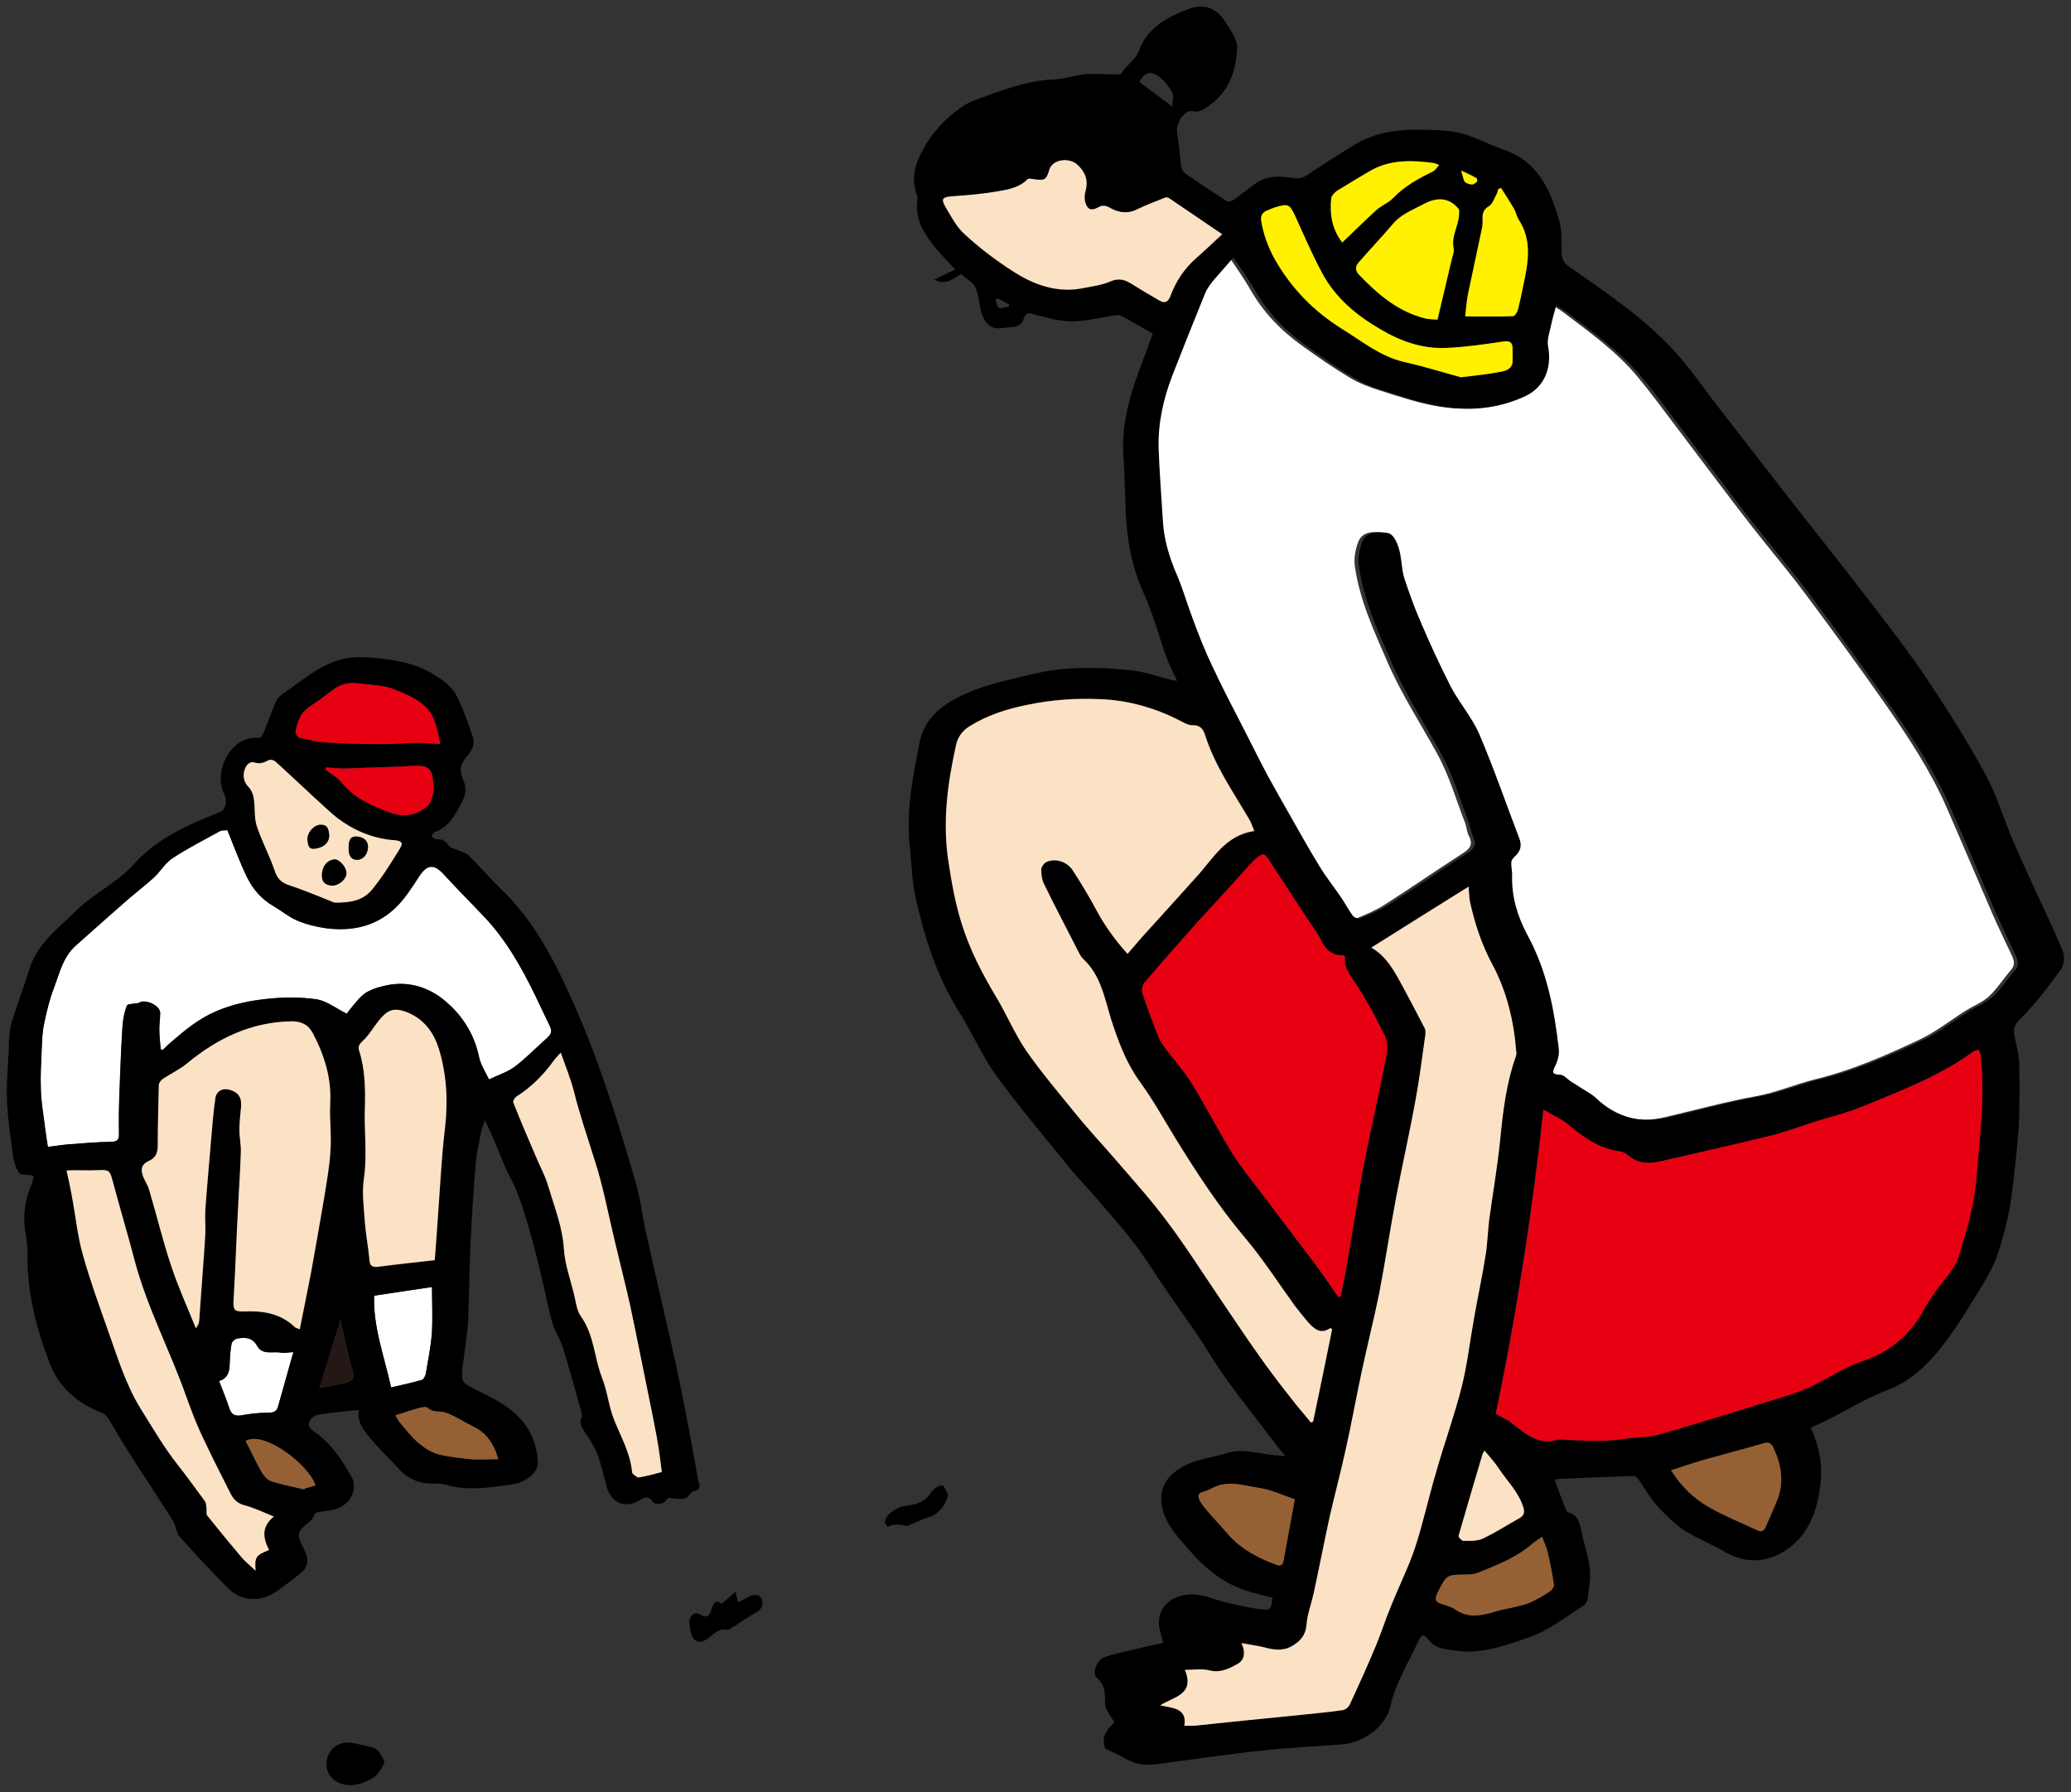
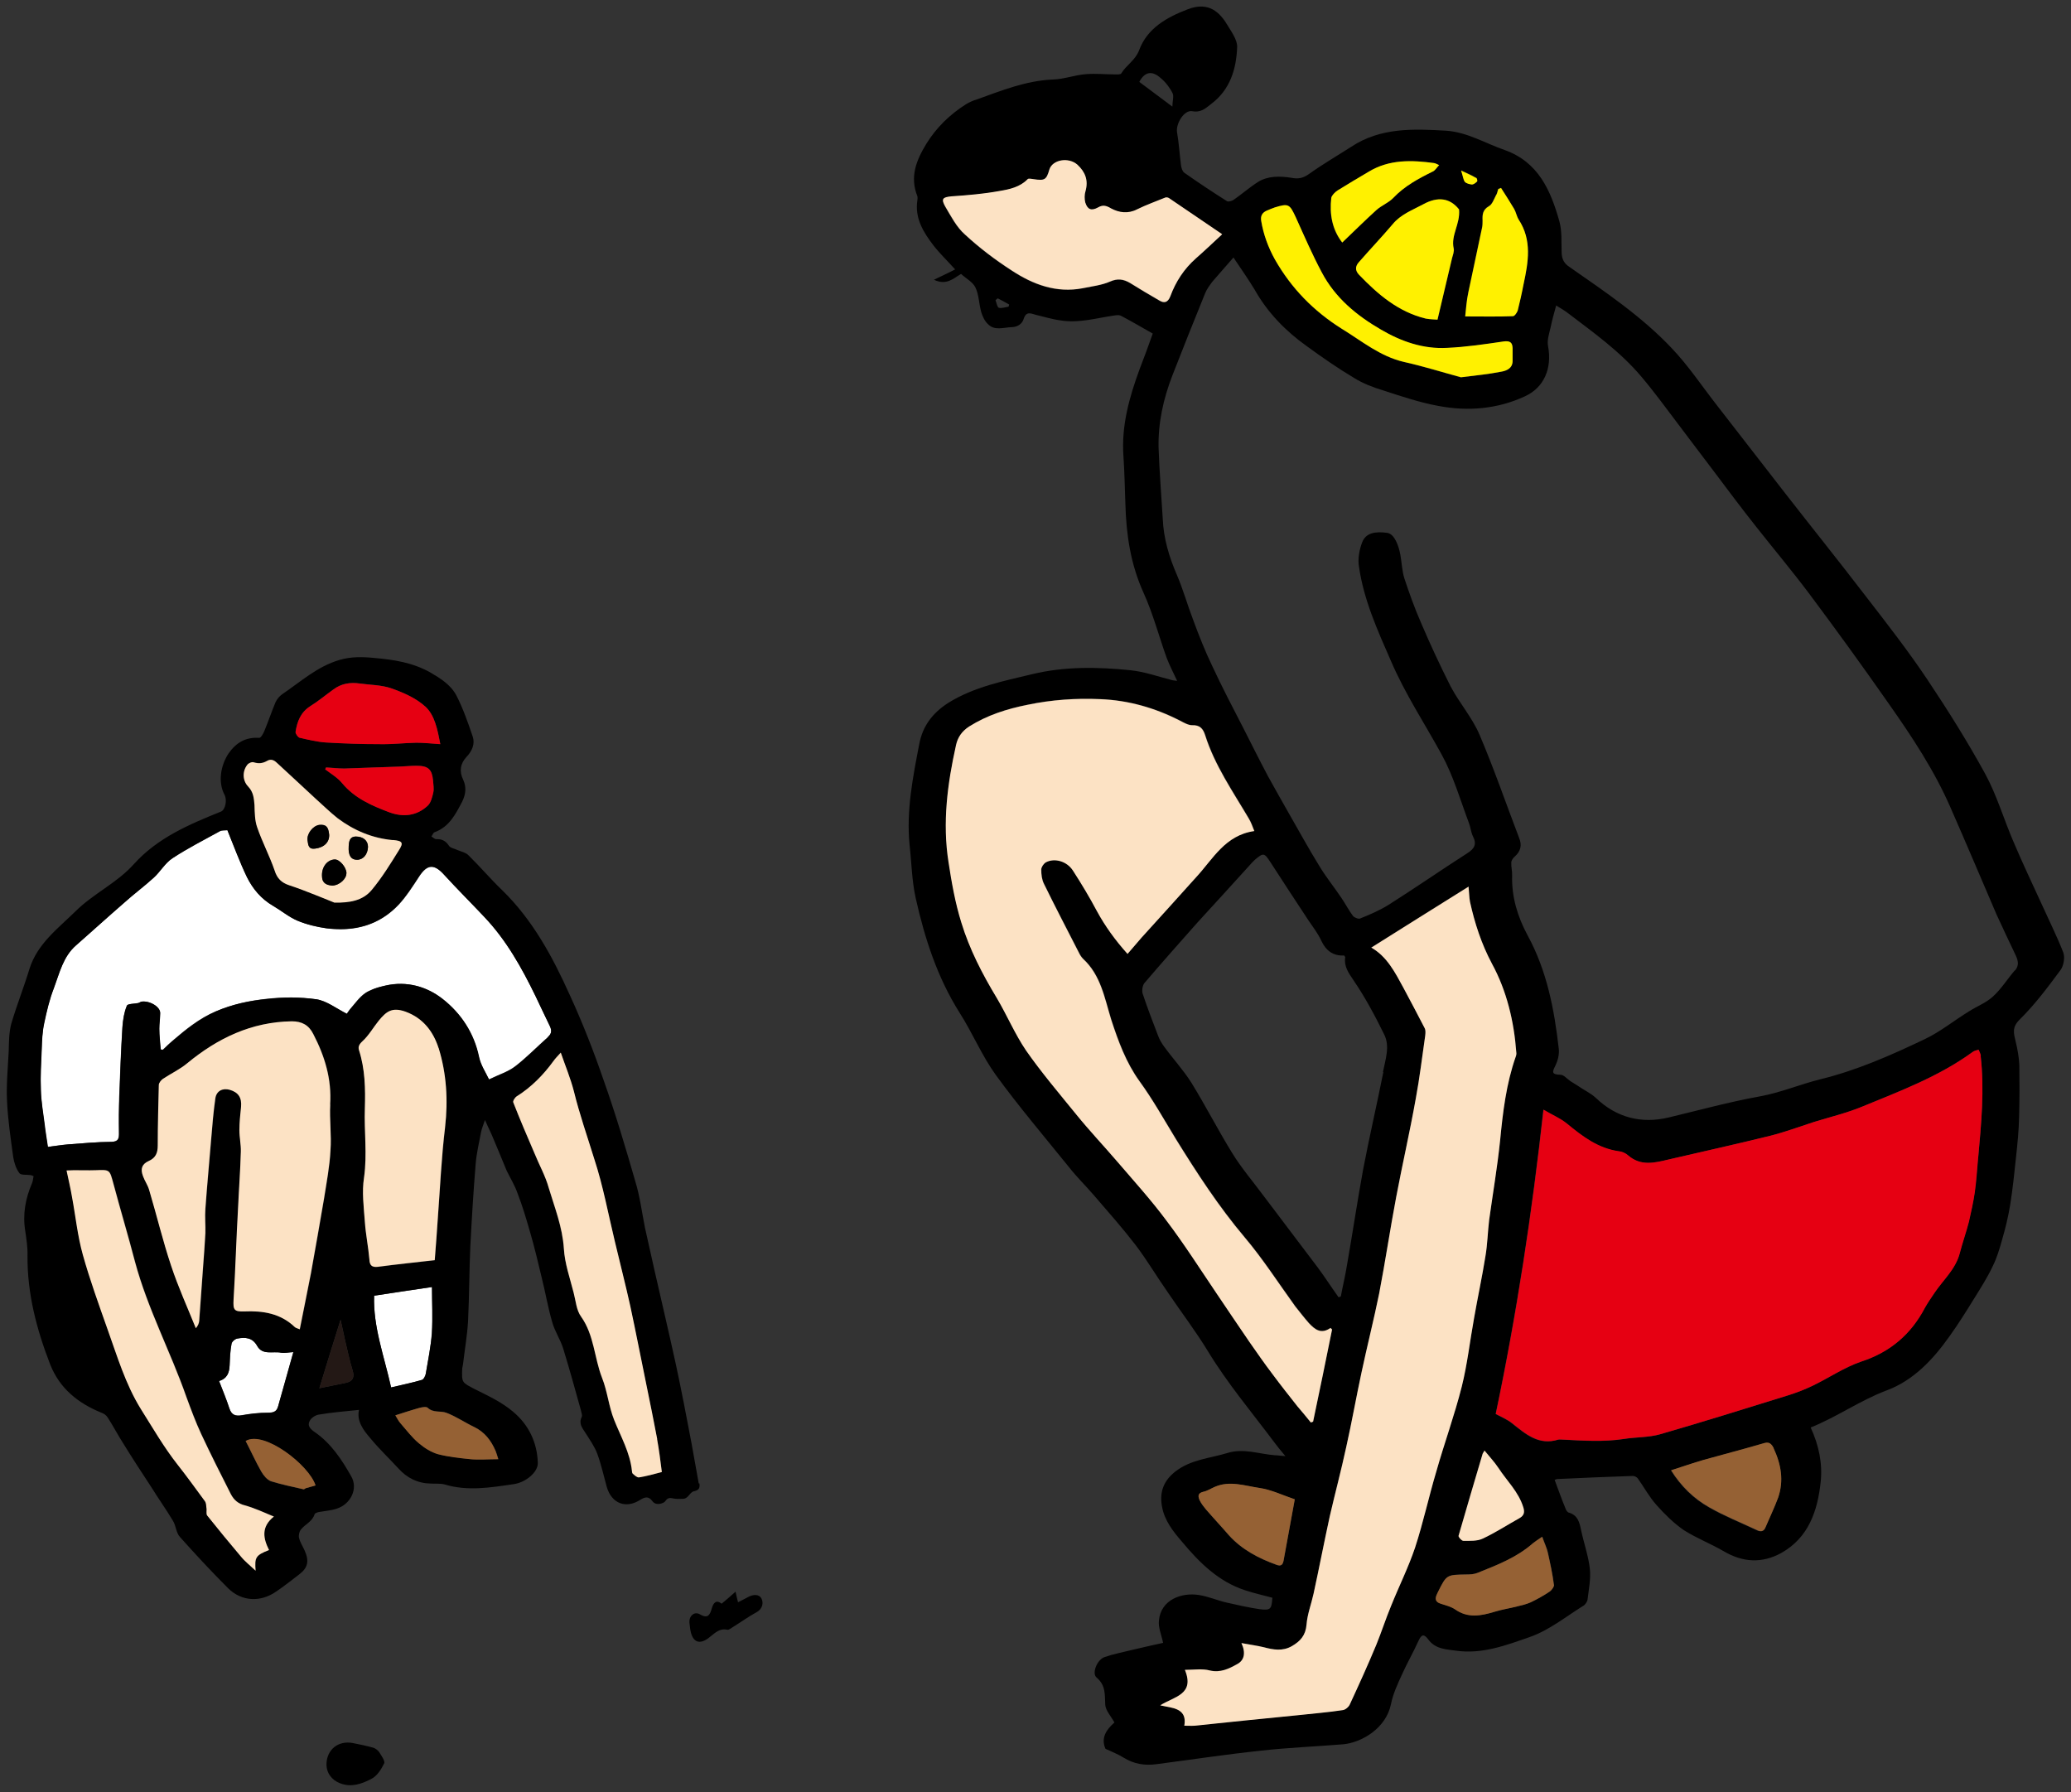
<svg xmlns="http://www.w3.org/2000/svg" id="_レイヤー_2" data-name="レイヤー 2" viewBox="0 0 173.98 150.55">
  <rect x="0" y="0" width="173.98" height="150.55" fill="#333333" stroke="none" />
  <defs>
    <style>
      .cls-1 {
        fill: #956134;
      }

      .cls-2 {
        fill: #231815;
      }

      .cls-3 {
        fill: #fff;
      }

      .cls-4 {
        fill: #fce2c4;
      }

      .cls-5 {
        fill: #fff100;
      }

      .cls-6 {
        fill: #e60012;
      }
    </style>
  </defs>
  <g id="illust">
    <g>
-       <path class="cls-3" d="M103.3,21.64c-.64.73-1.24,1.38-1.8,2.05-.24.3-.47.63-.61.99-.93,2.29-1.84,4.59-2.74,6.89-.76,1.95-1.2,3.97-1.15,6.06.05,1.99.24,3.97.34,5.95.08,1.67.56,3.22,1.21,4.74.51,1.21.87,2.49,1.34,3.72.5,1.32,1.01,2.64,1.61,3.92.82,1.76,1.73,3.47,2.61,5.2.68,1.35,1.37,2.69,2.08,4.03.58,1.08,1.19,2.15,1.8,3.22.82,1.44,1.62,2.89,2.49,4.29.58.94,1.26,1.81,1.88,2.72.33.49.6,1.03.96,1.51.11.15.46.28.62.22.82-.34,1.65-.68,2.39-1.16,2.22-1.42,4.39-2.92,6.61-4.35.6-.38.8-.76.46-1.42-.18-.34-.19-.76-.33-1.12-.75-1.93-1.33-3.96-2.32-5.76-1.43-2.61-3.07-5.1-4.25-7.86-1.11-2.56-2.28-5.1-2.68-7.89-.1-.67.04-1.43.28-2.06.3-.79,1.07-.94,2.11-.78.6.09.96,1.07,1.1,1.83.12.65.13,1.34.34,1.96.41,1.27.86,2.53,1.39,3.76.78,1.8,1.59,3.6,2.5,5.34.73,1.39,1.81,2.62,2.42,4.05,1.22,2.85,2.22,5.79,3.33,8.68.24.64.1,1.12-.4,1.56-.14.12-.27.33-.28.51-.01.36.1.73.09,1.09-.06,1.8.45,3.48,1.29,5.01,1.64,2.99,2.23,6.23,2.61,9.55.05.44-.05.97-.26,1.36-.28.55-.39.8.4.81.29,0,.57.35.86.54.2.13.4.25.59.38.51.34,1.09.61,1.53,1.03,1.75,1.66,3.85,2.17,6.11,1.64,2.57-.6,5.1-1.3,7.7-1.77,1.71-.31,3.35-1.03,5.04-1.44,3.06-.75,5.93-2.01,8.76-3.35,1.34-.64,2.52-1.59,3.78-2.38.65-.41,1.41-.7,1.97-1.21.7-.65,1.21-1.48,1.85-2.21.37-.42.28-.82.07-1.25-.54-1.15-1.1-2.29-1.61-3.46-1.3-2.99-2.56-5.99-3.87-8.98-1.37-3.12-3.25-5.95-5.19-8.73-2.18-3.12-4.43-6.19-6.71-9.24-1.41-1.89-2.94-3.68-4.39-5.54-1.28-1.63-2.52-3.29-3.78-4.95-.94-1.23-1.86-2.48-2.8-3.71-1.03-1.36-2.04-2.74-3.13-4.04-1.78-2.12-4.03-3.72-6.22-5.38-.28-.21-.59-.38-.93-.6-.18.69-.35,1.27-.47,1.86-.11.53-.3,1.09-.21,1.59.34,1.87-.35,3.46-1.91,4.19-2.34,1.09-4.8,1.29-7.28.83-1.56-.29-3.09-.81-4.61-1.29-.86-.27-1.72-.6-2.49-1.06-1.37-.82-2.69-1.74-3.99-2.67-1.78-1.28-3.28-2.81-4.37-4.74-.52-.91-1.14-1.76-1.76-2.71Z" />
      <path class="cls-3" d="M13.49,88.15c.06,0,.13.02.19.02.27-.25.53-.51.8-.74,1.12-.96,2.24-1.88,3.65-2.48,1.38-.59,2.8-.89,4.25-1.05,1.38-.15,2.82-.17,4.18.04.87.13,1.66.77,2.56,1.22.03-.04.14-.22.27-.37.41-.47.78-1.02,1.28-1.36.49-.33,1.12-.51,1.72-.65,1.76-.4,3.45.09,4.77,1.12,1.54,1.21,2.64,2.86,3.06,4.88.14.68.57,1.3.85,1.89.83-.41,1.6-.64,2.2-1.1.98-.75,1.83-1.64,2.76-2.46.32-.28.33-.56.16-.91-.41-.84-.79-1.68-1.2-2.52-1.16-2.4-2.46-4.71-4.31-6.66-1.11-1.18-2.27-2.32-3.35-3.52-.85-.94-1.43-.91-2.12.14-.53.81-1.05,1.64-1.7,2.34-1.65,1.75-3.75,2.31-6.09,2-.82-.11-1.65-.32-2.41-.64-.73-.31-1.36-.85-2.06-1.25-1-.57-1.71-1.42-2.19-2.41-.61-1.27-1.1-2.6-1.65-3.95-.21.03-.45,0-.62.09-1.34.73-2.71,1.43-3.99,2.27-.62.4-1.02,1.12-1.58,1.63-.8.73-1.66,1.38-2.48,2.09-1.36,1.19-2.69,2.41-4.05,3.59-1.09.95-1.39,2.32-1.87,3.57-.36.96-.61,1.96-.82,2.97-.15.71-.17,1.45-.21,2.18-.05,1.15-.11,2.31-.07,3.46.03.94.19,1.87.3,2.81.08.65.19,1.3.28,1.95.62-.08,1.15-.17,1.68-.21,1.22-.09,2.44-.2,3.67-.22.62-.01.64-.31.63-.77-.02-1,0-1.99.03-2.99.07-1.96.15-3.91.27-5.87.04-.61.14-1.24.37-1.8.07-.18.63-.16.96-.23.08-.02.16-.08.24-.1.69-.13,1.62.42,1.6.96-.01.44-.09.88-.08,1.32,0,.58.07,1.16.11,1.74Z" />
      <path class="cls-3" d="M31.43,108.83c-.1,2.62.83,5.06,1.42,7.72.89-.21,1.75-.39,2.58-.63.15-.04.3-.34.34-.53.19-1.13.43-2.26.5-3.4.09-1.31.02-2.64.02-3.88-1.62.24-3.22.48-4.87.73Z" />
      <path class="cls-3" d="M24.64,113.57c-.39.02-.72.11-1.02.05-.68-.14-1.56.24-2.01-.56-.4-.72-1-.74-1.66-.63-.19.03-.47.27-.5.44-.1.59-.13,1.2-.16,1.8-.03.6-.2,1.11-.88,1.33.3.78.61,1.54.87,2.31.18.55.5.65,1.04.56.72-.12,1.45-.21,2.18-.21.45,0,.74-.08.87-.54.41-1.49.83-2.98,1.27-4.56Z" />
      <g>
        <path d="M173.34,80.04c.14.4.02,1.08-.23,1.43-1.08,1.46-2.16,2.91-3.45,4.18-.66.66-.49,1.15-.33,1.83.16.66.28,1.34.31,2,.02,1.46.02,2.89-.02,4.34-.02,1.13-.14,2.28-.26,3.4-.14,1.34-.28,2.68-.49,3.99-.16.99-.4,1.97-.68,2.93-.21.77-.45,1.55-.8,2.25-.42.89-.96,1.74-1.48,2.58-.7,1.13-1.38,2.23-2.16,3.31-1.38,1.95-3.05,3.71-5.3,4.53-2.21.84-4.13,2.21-6.34,3.1.68,1.48,1.01,3,.84,4.58-.26,2.42-1.01,4.67-3.31,5.96-1.62.89-3.24.8-4.86-.16-1.08-.63-2.3-1.1-3.36-1.78-.84-.59-1.6-1.34-2.28-2.11-.59-.66-1.03-1.48-1.55-2.21-.09-.12-.28-.21-.42-.21-2.11.07-4.25.16-6.36.26-.05,0-.12.05-.21.07.31.82.59,1.62.92,2.42.05.14.16.31.28.33.77.23.89.84,1.03,1.5.23,1.08.61,2.14.73,3.22.09.84-.09,1.71-.19,2.56-.02.19-.19.45-.35.54-1.48.92-2.89,2.07-4.51,2.63-1.95.68-3.99,1.46-6.17,1.15-.84-.12-1.74-.12-2.35-.94-.38-.52-.59-.42-.84.14-.42.94-.94,1.83-1.36,2.77-.38.82-.77,1.67-.94,2.53-.42,2.04-2.49,3.22-4.01,3.36-2.32.19-4.65.28-6.95.54-2.91.31-5.82.75-8.73,1.13-1.01.14-1.92-.02-2.79-.56-.45-.28-.94-.47-1.5-.73-.4-.89.05-1.6.75-2.21-.28-.52-.73-.99-.77-1.48-.05-.84.07-1.62-.73-2.3-.42-.35.05-1.5.66-1.71.73-.26,1.5-.4,2.25-.59.89-.21,1.81-.42,2.68-.61-.14-.68-.42-1.29-.35-1.88.16-1.76,1.92-2.37,3.36-2.14.77.12,1.53.45,2.3.63.92.21,1.85.42,2.79.56.94.12,1.01,0,1.08-.96-.77-.21-1.55-.38-2.3-.63-2.23-.73-3.83-2.32-5.28-4.06-.75-.87-1.48-1.78-1.69-2.96-.23-1.2.12-2.18,1.13-2.96,1.31-1.01,2.89-1.1,4.37-1.55,1.36-.42,2.65.09,3.97.19.23,0,.47.05.89.07-.4-.47-.68-.82-.94-1.17-1.88-2.51-3.92-4.93-5.56-7.63-1.03-1.69-2.25-3.29-3.36-4.93-.92-1.31-1.74-2.7-2.7-3.97-1.1-1.43-2.3-2.79-3.5-4.18-.7-.82-1.48-1.57-2.14-2.42-2.07-2.56-4.2-5.07-6.13-7.72-1.17-1.62-1.95-3.52-3.03-5.21-1.88-2.98-2.93-6.24-3.69-9.62-.33-1.48-.35-3-.52-4.51-.28-2.86.28-5.68.82-8.47.28-1.48,1.1-2.58,2.42-3.43,2.18-1.36,4.62-1.83,7.06-2.42,2.75-.66,5.49-.61,8.26-.33,1.17.12,2.35.54,3.52.84.07.02.16.02.4.05-.33-.7-.63-1.29-.87-1.9-.66-1.83-1.15-3.73-1.95-5.49-1.1-2.42-1.46-4.91-1.53-7.51-.05-1.31-.07-2.63-.16-3.94-.19-2.58.49-4.98,1.36-7.35.38-.99.75-1.97,1.1-2.98-.92-.52-1.78-1.03-2.68-1.5-.14-.07-.35-.05-.54-.02-1.48.21-2.96.66-4.48.42-.73-.09-1.41-.31-2.11-.47-.42-.12-.82-.33-1.03.33-.12.4-.47.68-.99.7-.7.02-1.46.33-2.02-.26-.28-.26-.45-.66-.56-1.01-.19-.68-.19-1.46-.49-2.07-.21-.45-.8-.75-1.2-1.13-.66.38-1.22.99-2.28.49.66-.33,1.2-.56,1.78-.87-.63-.7-1.27-1.31-1.81-2-.87-1.13-1.6-2.32-1.36-3.83.02-.12.02-.23,0-.31-.66-1.64-.09-3.03.75-4.41.84-1.36,1.97-2.46,3.31-3.31.31-.19.63-.33.94-.42,2.09-.75,4.11-1.57,6.36-1.67.94-.02,1.85-.38,2.79-.45.82-.07,1.64.02,2.46.02.19,0,.47.02.52-.09.42-.7,1.17-1.08,1.5-1.95.68-1.85,2.35-2.77,4.08-3.43,1.46-.56,2.49-.09,3.31,1.29.35.59.87,1.27.84,1.9-.07,1.83-.59,3.57-2.18,4.76-.45.35-.84.75-1.6.61-.68-.12-1.38,1.06-1.27,1.76.16.92.21,1.83.33,2.75.02.23.12.54.28.66,1.17.82,2.37,1.62,3.59,2.39.12.07.45-.02.59-.14.68-.47,1.31-1.03,2.02-1.48.84-.52,1.83-.49,2.77-.35.59.12,1.01.05,1.53-.33,1.15-.82,2.37-1.53,3.54-2.28,2.46-1.62,5.21-1.5,7.96-1.34,1.78.12,3.29,1.06,4.91,1.62,2.84,1.01,3.87,3.4,4.6,5.99.23.82.16,1.76.19,2.63.02.56.21.92.68,1.22,3,2.09,6.06,4.15,8.57,6.81,1.41,1.48,2.56,3.22,3.83,4.84,1.9,2.44,3.78,4.88,5.68,7.32,2.25,2.89,4.55,5.75,6.78,8.66,1.78,2.3,3.57,4.6,5.19,7.02,1.71,2.56,3.36,5.19,4.84,7.89.99,1.81,1.57,3.83,2.39,5.73.77,1.81,1.6,3.57,2.42,5.35.59,1.31,1.24,2.61,1.76,3.94ZM169.28,81.52c.35-.42.26-.82.07-1.24-.54-1.15-1.1-2.3-1.62-3.45-1.29-3-2.56-6.01-3.87-8.99-1.36-3.12-3.24-5.96-5.19-8.73-2.18-3.12-4.41-6.2-6.69-9.25-1.41-1.88-2.93-3.69-4.39-5.54-1.29-1.62-2.53-3.29-3.78-4.95-.94-1.22-1.85-2.46-2.79-3.69-1.03-1.36-2.04-2.75-3.15-4.06-1.78-2.11-4.04-3.71-6.22-5.37-.28-.21-.59-.38-.92-.59-.19.68-.35,1.27-.47,1.85-.12.52-.31,1.08-.21,1.57.35,1.88-.35,3.47-1.92,4.2-2.32,1.08-4.79,1.29-7.28.82-1.55-.28-3.1-.8-4.6-1.29-.87-.26-1.74-.59-2.49-1.06-1.38-.82-2.7-1.74-3.99-2.68-1.78-1.27-3.29-2.82-4.37-4.74-.54-.89-1.15-1.76-1.78-2.7-.63.73-1.22,1.38-1.78,2.04-.23.31-.47.63-.61.99-.94,2.3-1.85,4.6-2.75,6.9-.75,1.95-1.2,3.97-1.15,6.06.07,2,.23,3.97.35,5.96.07,1.67.54,3.22,1.2,4.74.52,1.22.87,2.49,1.34,3.71.49,1.34,1.01,2.65,1.62,3.92.82,1.76,1.71,3.47,2.61,5.21.68,1.34,1.36,2.7,2.07,4.04.59,1.08,1.2,2.14,1.81,3.22.82,1.43,1.62,2.89,2.49,4.3.56.94,1.27,1.81,1.88,2.72.33.49.61,1.03.96,1.5.12.14.47.28.61.21.82-.33,1.64-.68,2.39-1.15,2.23-1.41,4.39-2.91,6.62-4.34.59-.38.8-.75.45-1.43-.16-.33-.19-.75-.33-1.1-.73-1.95-1.31-3.97-2.3-5.77-1.43-2.61-3.07-5.09-4.25-7.84-1.13-2.58-2.28-5.12-2.68-7.89-.12-.68.02-1.43.26-2.07.31-.8,1.08-.94,2.11-.8.61.09.96,1.08,1.1,1.83.12.66.14,1.34.33,1.97.42,1.27.87,2.53,1.41,3.76.77,1.81,1.6,3.59,2.49,5.35.73,1.38,1.81,2.61,2.42,4.04,1.22,2.86,2.23,5.8,3.33,8.68.26.63.12,1.13-.38,1.57-.14.12-.28.33-.28.49-.02.38.09.73.07,1.1-.05,1.81.47,3.47,1.29,5,1.64,3,2.25,6.24,2.63,9.55.05.45-.07.96-.26,1.36-.28.56-.4.8.4.82.28,0,.56.35.84.54.21.12.4.26.61.38.49.35,1.08.61,1.53,1.03,1.74,1.67,3.85,2.18,6.1,1.64,2.56-.61,5.09-1.31,7.7-1.78,1.71-.31,3.36-1.01,5.05-1.43,3.07-.75,5.94-2.02,8.75-3.36,1.34-.63,2.51-1.6,3.78-2.37.66-.42,1.41-.7,1.97-1.22.7-.63,1.22-1.48,1.85-2.21ZM166.18,97.27c.26-2.86.54-5.7.21-8.57-.02-.19-.12-.35-.19-.52-.16.05-.38.09-.52.21-2.82,2.04-6.08,3.26-9.27,4.58-1.31.54-2.7.87-4.06,1.29-1.22.4-2.42.84-3.64,1.15-2.86.7-5.73,1.34-8.57,2-1.17.28-2.32.56-3.38-.35-.21-.19-.52-.33-.8-.35-1.74-.26-3.03-1.24-4.34-2.32-.54-.45-1.22-.73-1.97-1.17-.96,8.71-2.25,17.18-4.01,25.56.52.28.99.47,1.36.77,1.15.92,2.25,1.9,3.9,1.38.12-.02.23,0,.33,0,1.74.09,3.45.21,5.16-.05,1.03-.16,2.11-.12,3.07-.4,3.57-1.03,7.11-2.14,10.66-3.24.75-.23,1.48-.52,2.16-.84,1.36-.66,2.63-1.53,4.06-2.02,2.44-.8,4.2-2.3,5.37-4.55.23-.42.52-.82.8-1.24.73-1.08,1.76-1.97,2.11-3.31.23-.89.54-1.76.77-2.65.19-.82.38-1.64.49-2.46.14-.96.19-1.92.28-2.89ZM149.37,125.81c.49-1.43.26-2.79-.38-4.15-.31-.61-.59-.49-1.06-.35-1.6.47-3.24.89-4.84,1.34-.89.26-1.76.56-2.72.87.84,1.34,1.9,2.37,3.19,3.1,1.27.73,2.63,1.27,3.97,1.9.33.16.61.19.77-.21.35-.84.75-1.64,1.06-2.49ZM130.17,133.69c.19-.12.4-.42.38-.59-.12-.89-.31-1.76-.49-2.61-.09-.45-.31-.87-.49-1.41-.35.23-.56.38-.77.54-1.36,1.2-3,1.83-4.65,2.49-.28.12-.63.14-.94.14-1.67.02-1.67,0-2.39,1.46-.02.07-.07.12-.09.19-.19.38-.14.66.31.8.42.14.84.23,1.2.47,1.08.77,2.18.56,3.33.21.61-.19,1.27-.28,1.9-.45.38-.09.8-.19,1.15-.35.54-.26,1.08-.56,1.57-.89ZM127.99,23.87c.4-1.85.73-3.71-.42-5.45-.16-.26-.21-.61-.38-.89-.35-.59-.73-1.17-1.1-1.76-.07.02-.14.07-.23.09-.07.19-.09.4-.21.56-.16.33-.31.75-.59.89-.52.31-.54.7-.52,1.2,0,.21,0,.42-.05.63-.38,1.81-.77,3.61-1.15,5.42-.14.66-.19,1.31-.26,2,1.43,0,2.72.02,4.01-.02.14,0,.33-.28.4-.47.19-.73.35-1.46.49-2.21ZM127.64,127.52c.42-.23.45-.52.33-.92-.4-1.31-1.38-2.23-2.09-3.31-.33-.49-.75-.94-1.17-1.46-.07.14-.14.21-.16.28-.68,2.3-1.36,4.58-2.02,6.88-.02.12.26.42.4.42.54,0,1.17.05,1.64-.19,1.06-.49,2.07-1.15,3.07-1.71ZM127.33,88.77c.05-.12.07-.26.05-.38-.19-2.61-.8-5.16-2.04-7.44-.89-1.67-1.46-3.4-1.85-5.21-.07-.38-.07-.77-.12-1.27-2.79,1.74-5.47,3.43-8.17,5.12,1.31.75,2,2.09,2.7,3.38.61,1.13,1.2,2.25,1.78,3.38.09.19.07.42.05.63-.26,1.78-.47,3.57-.8,5.33-.49,2.75-1.13,5.49-1.64,8.24-.52,2.7-.92,5.4-1.43,8.1-.45,2.21-1.01,4.41-1.48,6.62-.45,2.09-.82,4.2-1.29,6.29-.42,1.95-.94,3.85-1.38,5.8-.47,2.16-.89,4.34-1.36,6.5-.19.87-.52,1.71-.59,2.58-.07.92-.52,1.41-1.24,1.83-.77.45-1.55.31-2.35.09-.56-.14-1.15-.21-1.88-.35.4.84.23,1.48-.38,1.78-.68.38-1.38.73-2.28.52-.63-.16-1.36-.05-2.09-.05.87,2.09-.94,2.25-2.07,2.98.31.07.56.12.8.16.99.19,1.38.63,1.22,1.55.33,0,.59.02.87,0,2.91-.31,5.84-.61,8.75-.89,1.24-.14,2.46-.23,3.69-.42.21-.02.49-.26.59-.47.77-1.67,1.53-3.33,2.23-5.02.45-1.08.8-2.18,1.24-3.26.66-1.64,1.46-3.24,2.02-4.91.68-2.09,1.15-4.27,1.78-6.38.68-2.39,1.53-4.72,2.14-7.14.47-1.88.68-3.8,1.03-5.73.31-1.74.68-3.47.96-5.23.16-.99.19-2.02.31-3.03.31-2.23.68-4.44.92-6.67.23-2.39.52-4.76,1.31-7.04ZM127.07,30.35v-1.1c-.02-.47-.21-.63-.75-.56-1.57.23-3.17.47-4.76.54-2,.12-3.85-.54-5.54-1.53-2.07-1.2-3.85-2.68-4.98-4.81-.8-1.5-1.48-3.07-2.18-4.62-.52-1.13-.61-1.2-1.76-.84-.21.07-.42.16-.66.26-.4.16-.56.45-.49.87.19,1.15.59,2.23,1.15,3.24,1.38,2.44,3.26,4.34,5.61,5.82,1.69,1.03,3.22,2.32,5.23,2.79,1.67.38,3.31.89,4.79,1.29,1.29-.16,2.32-.26,3.38-.47.42-.07.94-.26.96-.87ZM124.09,15.23s-.02-.28-.09-.31c-.35-.21-.75-.38-1.24-.61.14.42.16.73.31.94.12.14.4.21.59.23.16,0,.33-.14.45-.26ZM122.12,20.87c-.26-1.13.56-2.04.45-3.29-.75-.94-1.76-1.1-3-.42-.92.49-1.9.84-2.58,1.69-.92,1.08-1.9,2.11-2.84,3.19-.28.33-.31.68.02,1.03,1.6,1.67,3.31,3.12,5.61,3.69.38.07.75.07.99.09.42-1.81.82-3.47,1.22-5.16.07-.26.19-.56.14-.82ZM120.9,13.87c-.21-.09-.31-.16-.4-.16-1.9-.26-3.8-.33-5.54.73-.87.52-1.74,1.03-2.61,1.57-.21.14-.47.4-.52.61-.16,1.38.07,2.68.92,3.76.96-.92,1.9-1.85,2.86-2.72.45-.4,1.03-.61,1.43-1.03.94-.99,2.11-1.62,3.31-2.21.21-.09.33-.33.54-.54ZM116.18,90.04c.21-1.06.61-2.16.09-3.17-.77-1.57-1.6-3.12-2.58-4.55-.42-.63-.8-1.15-.68-1.92,0-.02-.05-.07-.09-.14-.92.05-1.53-.4-1.92-1.24-.28-.61-.7-1.15-1.08-1.71-1.06-1.62-2.14-3.24-3.19-4.88-.52-.8-.59-.82-1.31-.21l-.23.23c-1.53,1.69-3.07,3.38-4.62,5.07-1.5,1.69-2.98,3.36-4.44,5.07-.16.21-.21.63-.14.87.4,1.2.84,2.35,1.29,3.52.12.33.31.66.52.94.75,1.03,1.62,1.97,2.3,3.05,1.2,1.95,2.23,3.97,3.43,5.91.75,1.22,1.69,2.32,2.53,3.45,1.55,2.07,3.12,4.11,4.65,6.15.61.82,1.15,1.67,1.74,2.49.07-.02.12-.05.19-.07.16-.87.38-1.76.52-2.65.47-2.68.87-5.37,1.36-8.05.52-2.72,1.15-5.42,1.69-8.14ZM110.31,119.42c.54-2.58,1.08-5.16,1.6-7.77l-.12-.12c-.8.56-1.31.12-1.81-.4-.4-.45-.77-.94-1.15-1.41-1.41-1.95-2.72-3.99-4.25-5.8-2.18-2.58-4.01-5.4-5.77-8.24-1.01-1.64-1.95-3.33-3.07-4.88-1.13-1.57-1.78-3.36-2.37-5.16-.56-1.81-.87-3.73-2.37-5.12-.14-.14-.26-.33-.35-.52-.99-1.92-2-3.85-2.93-5.77-.19-.35-.23-.8-.23-1.2,0-.21.19-.47.35-.59.73-.42,1.81-.14,2.32.68.7,1.1,1.38,2.23,2,3.38.7,1.29,1.55,2.46,2.58,3.61.42-.49.8-.92,1.17-1.36,1.53-1.69,3.07-3.38,4.6-5.09,1.41-1.53,2.42-3.52,4.88-3.87-.16-.4-.28-.75-.47-1.06-1.34-2.28-2.86-4.46-3.66-6.99-.19-.56-.45-.87-1.1-.84-.33,0-.7-.21-1.01-.38-2.11-1.08-4.34-1.71-6.71-1.81-2.04-.09-4.06.05-6.08.47-1.76.35-3.4.87-4.93,1.83-.61.4-.96.92-1.1,1.57-.73,3.24-1.15,6.5-.63,9.81.26,1.71.56,3.43,1.08,5.09.68,2.23,1.76,4.32,2.98,6.34.87,1.46,1.53,3.03,2.46,4.41,1.29,1.85,2.77,3.59,4.2,5.35,1.1,1.36,2.32,2.65,3.47,3.99,1.38,1.62,2.84,3.22,4.11,4.93,1.5,1.97,2.84,4.08,4.22,6.13.92,1.36,1.83,2.72,2.75,4.06.63.92,1.27,1.83,1.95,2.72.68.92,1.38,1.81,2.09,2.7.38.45.75.89,1.13,1.36.07-.02.12-.05.19-.07ZM107.83,131.09c.31-1.67.61-3.31.94-5.14-1.03-.35-2-.82-3-.96-1.22-.19-2.46-.63-3.71-.09-.33.14-.63.35-.99.42-.49.12-.42.42-.28.73.14.28.33.52.52.75.63.73,1.29,1.43,1.92,2.16,1.1,1.22,2.51,1.95,4.01,2.49.38.14.52,0,.59-.35ZM100.48,21.69c.68-.59,1.34-1.22,2.18-2-1.55-1.06-3-2.04-4.46-3.03-.09-.07-.23-.07-.31-.05-.8.33-1.6.61-2.37.99-.77.4-1.53.28-2.18-.07-.42-.26-.7-.33-1.1-.09-.56.31-.89.19-1.08-.42-.07-.28-.07-.66.02-.94.26-.92-.02-1.62-.68-2.23-.75-.66-2.09-.42-2.35.4-.26.87-.4.96-1.31.82-.16-.02-.45-.09-.52,0-.63.66-1.5.84-2.35.99-1.31.23-2.68.35-4.04.45-.75.07-.89.21-.54.84.49.84.96,1.76,1.67,2.37,1.22,1.13,2.56,2.14,3.94,3.03,1.78,1.17,3.73,1.9,5.94,1.48.77-.16,1.6-.26,2.3-.56.63-.28,1.13-.21,1.69.12.8.49,1.62.99,2.44,1.46.42.26.73.19.94-.35.45-1.22,1.15-2.3,2.16-3.19ZM98.49,8.94c0-.45.14-.84.02-1.1-.23-.47-.59-.94-.99-1.27-.75-.68-1.36-.54-1.81.31.87.66,1.74,1.29,2.77,2.07ZM84.73,25.77s.02-.12.05-.19c-.33-.19-.63-.35-.96-.52-.07.05-.12.09-.19.16.09.21.14.59.28.63.23.07.54-.05.82-.09Z" />
        <path class="cls-6" d="M166.39,88.7c.33,2.86.05,5.7-.21,8.57-.09.96-.14,1.92-.28,2.89-.12.82-.31,1.64-.49,2.46-.23.89-.54,1.76-.77,2.65-.35,1.34-1.38,2.23-2.11,3.31-.28.42-.56.82-.8,1.24-1.17,2.25-2.93,3.76-5.37,4.55-1.43.49-2.7,1.36-4.06,2.02-.68.33-1.41.61-2.16.84-3.54,1.1-7.09,2.21-10.66,3.24-.96.28-2.04.23-3.07.4-1.71.26-3.43.14-5.16.05-.09,0-.21-.02-.33,0-1.64.52-2.75-.47-3.9-1.38-.38-.31-.84-.49-1.36-.77,1.76-8.38,3.05-16.85,4.01-25.56.75.45,1.43.73,1.97,1.17,1.31,1.08,2.61,2.07,4.34,2.32.28.02.59.16.8.35,1.06.92,2.21.63,3.38.35,2.84-.66,5.7-1.29,8.57-2,1.22-.31,2.42-.75,3.64-1.15,1.36-.42,2.75-.75,4.06-1.29,3.19-1.31,6.45-2.53,9.27-4.58.14-.12.35-.16.52-.21.07.16.16.33.19.52Z" />
        <path class="cls-1" d="M149,121.65c.63,1.36.87,2.72.38,4.15-.31.84-.7,1.64-1.06,2.49-.16.4-.45.38-.77.21-1.34-.63-2.7-1.17-3.97-1.9-1.29-.73-2.35-1.76-3.19-3.1.96-.31,1.83-.61,2.72-.87,1.6-.45,3.24-.87,4.84-1.34.47-.14.75-.26,1.06.35Z" />
        <path class="cls-1" d="M130.55,133.11c.02.16-.19.47-.38.59-.49.33-1.03.63-1.57.89-.35.16-.77.26-1.15.35-.63.16-1.29.26-1.9.45-1.15.35-2.25.56-3.33-.21-.35-.23-.77-.33-1.2-.47-.45-.14-.49-.42-.31-.8.02-.07.07-.12.09-.19.73-1.46.73-1.43,2.39-1.46.31,0,.66-.02.94-.14,1.64-.66,3.29-1.29,4.65-2.49.21-.16.42-.31.77-.54.19.54.4.96.49,1.41.19.84.38,1.71.49,2.61Z" />
        <path class="cls-5" d="M127.57,18.43c1.15,1.74.82,3.59.42,5.45-.14.75-.31,1.48-.49,2.21-.07.19-.26.47-.4.47-1.29.05-2.58.02-4.01.02.07-.68.12-1.34.26-2,.38-1.81.77-3.61,1.15-5.42.05-.21.05-.42.05-.63-.02-.49,0-.89.52-1.2.28-.14.42-.56.59-.89.12-.16.14-.38.21-.56.09-.02.16-.07.23-.09.38.59.75,1.17,1.1,1.76.16.28.21.63.38.89Z" />
        <path class="cls-4" d="M127.97,126.61c.12.4.09.68-.33.92-1.01.56-2.02,1.22-3.07,1.71-.47.23-1.1.19-1.64.19-.14,0-.42-.31-.4-.42.66-2.3,1.34-4.58,2.02-6.88.02-.07.09-.14.16-.28.42.52.84.96,1.17,1.46.7,1.08,1.69,2,2.09,3.31Z" />
        <path class="cls-4" d="M127.38,88.39c.02.12,0,.26-.05.38-.8,2.28-1.08,4.65-1.31,7.04-.23,2.23-.61,4.44-.92,6.67-.12,1.01-.14,2.04-.31,3.03-.28,1.76-.66,3.5-.96,5.23-.35,1.92-.56,3.85-1.03,5.73-.61,2.42-1.46,4.74-2.14,7.14-.63,2.11-1.1,4.3-1.78,6.38-.56,1.67-1.36,3.26-2.02,4.91-.45,1.08-.8,2.18-1.24,3.26-.7,1.69-1.46,3.36-2.23,5.02-.09.21-.38.45-.59.47-1.22.19-2.44.28-3.69.42-2.91.28-5.84.59-8.75.89-.28.02-.54,0-.87,0,.16-.92-.23-1.36-1.22-1.55-.23-.05-.49-.09-.8-.16,1.13-.73,2.93-.89,2.07-2.98.73,0,1.46-.12,2.09.05.89.21,1.6-.14,2.28-.52.61-.31.77-.94.38-1.78.73.14,1.31.21,1.88.35.8.21,1.57.35,2.35-.09.73-.42,1.17-.92,1.24-1.83.07-.87.4-1.71.59-2.58.47-2.16.89-4.34,1.36-6.5.45-1.95.96-3.85,1.38-5.8.47-2.09.84-4.2,1.29-6.29.47-2.21,1.03-4.41,1.48-6.62.52-2.7.92-5.4,1.43-8.1.52-2.75,1.15-5.49,1.64-8.24.33-1.76.54-3.54.8-5.33.02-.21.05-.45-.05-.63-.59-1.13-1.17-2.25-1.78-3.38-.7-1.29-1.38-2.63-2.7-3.38,2.7-1.69,5.37-3.38,8.17-5.12.05.49.05.89.12,1.27.4,1.81.96,3.54,1.85,5.21,1.24,2.28,1.85,4.84,2.04,7.44Z" />
        <path class="cls-5" d="M127.07,29.25v1.1c-.02.61-.54.8-.96.87-1.06.21-2.09.31-3.38.47-1.48-.4-3.12-.92-4.79-1.29-2.02-.47-3.54-1.76-5.23-2.79-2.35-1.48-4.22-3.38-5.61-5.82-.56-1.01-.96-2.09-1.15-3.24-.07-.42.09-.7.49-.87.23-.09.45-.19.66-.26,1.15-.35,1.24-.28,1.76.84.7,1.55,1.38,3.12,2.18,4.62,1.13,2.14,2.91,3.61,4.98,4.81,1.69.99,3.54,1.64,5.54,1.53,1.6-.07,3.19-.31,4.76-.54.54-.07.73.09.75.56Z" />
        <path class="cls-5" d="M124,14.93c.07.02.14.26.09.31-.12.12-.28.26-.45.26-.19-.02-.47-.09-.59-.23-.14-.21-.16-.52-.31-.94.49.23.89.4,1.24.61Z" />
        <path class="cls-5" d="M122.57,17.58c.12,1.24-.7,2.16-.45,3.29.05.26-.07.56-.14.82-.4,1.69-.8,3.36-1.22,5.16-.23-.02-.61-.02-.99-.09-2.3-.56-4.01-2.02-5.61-3.69-.33-.35-.31-.7-.02-1.03.94-1.08,1.92-2.11,2.84-3.19.68-.84,1.67-1.2,2.58-1.69,1.24-.68,2.25-.52,3,.42Z" />
        <path class="cls-5" d="M120.5,13.71c.09,0,.19.07.4.16-.21.21-.33.45-.54.54-1.2.59-2.37,1.22-3.31,2.21-.4.42-.99.63-1.43,1.03-.96.87-1.9,1.81-2.86,2.72-.84-1.08-1.08-2.37-.92-3.76.05-.21.31-.47.52-.61.87-.54,1.74-1.06,2.61-1.57,1.74-1.06,3.64-.99,5.54-.73Z" />
-         <path class="cls-6" d="M116.28,86.87c.52,1.01.12,2.11-.09,3.17-.54,2.72-1.17,5.42-1.69,8.14-.49,2.68-.89,5.37-1.36,8.05-.14.89-.35,1.78-.52,2.65-.07.02-.12.05-.19.07-.59-.82-1.13-1.67-1.74-2.49-1.53-2.04-3.1-4.08-4.65-6.15-.84-1.13-1.78-2.23-2.53-3.45-1.2-1.95-2.23-3.97-3.43-5.91-.68-1.08-1.55-2.02-2.3-3.05-.21-.28-.4-.61-.52-.94-.45-1.17-.89-2.32-1.29-3.52-.07-.23-.02-.66.14-.87,1.46-1.71,2.93-3.38,4.44-5.07,1.55-1.69,3.1-3.38,4.62-5.07l.23-.23c.73-.61.8-.59,1.31.21,1.06,1.64,2.14,3.26,3.19,4.88.38.56.8,1.1,1.08,1.71.4.84,1.01,1.29,1.92,1.24.05.07.09.12.09.14-.12.77.26,1.29.68,1.92.99,1.43,1.81,2.98,2.58,4.55Z" />
        <path class="cls-4" d="M111.91,111.65c-.52,2.61-1.06,5.19-1.6,7.77-.07.02-.12.05-.19.07-.38-.47-.75-.92-1.13-1.36-.7-.89-1.41-1.78-2.09-2.7-.68-.89-1.31-1.81-1.95-2.72-.92-1.34-1.83-2.7-2.75-4.06-1.38-2.04-2.72-4.15-4.22-6.13-1.27-1.71-2.72-3.31-4.11-4.93-1.15-1.34-2.37-2.63-3.47-3.99-1.43-1.76-2.91-3.5-4.2-5.35-.94-1.38-1.6-2.96-2.46-4.41-1.22-2.02-2.3-4.11-2.98-6.34-.52-1.67-.82-3.38-1.08-5.09-.52-3.31-.09-6.57.63-9.81.14-.66.49-1.17,1.1-1.57,1.53-.96,3.17-1.48,4.93-1.83,2.02-.42,4.04-.56,6.08-.47,2.37.09,4.6.73,6.71,1.81.31.16.68.38,1.01.38.66-.02.92.28,1.1.84.8,2.53,2.32,4.72,3.66,6.99.19.31.31.66.47,1.06-2.46.35-3.47,2.35-4.88,3.87-1.53,1.71-3.07,3.4-4.6,5.09-.38.45-.75.87-1.17,1.36-1.03-1.15-1.88-2.32-2.58-3.61-.61-1.15-1.29-2.28-2-3.38-.52-.82-1.6-1.1-2.32-.68-.16.12-.35.38-.35.59,0,.4.05.84.23,1.2.94,1.92,1.95,3.85,2.93,5.77.09.19.21.38.35.52,1.5,1.38,1.81,3.31,2.37,5.12.59,1.81,1.24,3.59,2.37,5.16,1.13,1.55,2.07,3.24,3.07,4.88,1.76,2.84,3.59,5.66,5.77,8.24,1.53,1.81,2.84,3.85,4.25,5.8.38.47.75.96,1.15,1.41.49.52,1.01.96,1.81.4l.12.12Z" />
        <path class="cls-1" d="M108.77,125.95c-.33,1.83-.63,3.47-.94,5.14-.07.35-.21.49-.59.35-1.5-.54-2.91-1.27-4.01-2.49-.63-.73-1.29-1.43-1.92-2.16-.19-.23-.38-.47-.52-.75-.14-.31-.21-.61.28-.73.35-.07.66-.28.99-.42,1.24-.54,2.49-.09,3.71.09,1.01.14,1.97.61,3,.96Z" />
        <path class="cls-4" d="M102.66,19.69c-.84.77-1.5,1.41-2.18,2-1.01.89-1.71,1.97-2.16,3.19-.21.54-.52.61-.94.35-.82-.47-1.64-.96-2.44-1.46-.56-.33-1.06-.4-1.69-.12-.7.31-1.53.4-2.3.56-2.21.42-4.15-.31-5.94-1.48-1.38-.89-2.72-1.9-3.94-3.03-.7-.61-1.17-1.53-1.67-2.37-.35-.63-.21-.77.54-.84,1.36-.09,2.72-.21,4.04-.45.84-.14,1.71-.33,2.35-.99.07-.09.35-.02.52,0,.92.14,1.06.05,1.31-.82.26-.82,1.6-1.06,2.35-.4.66.61.94,1.31.68,2.23-.09.28-.09.66-.02.94.19.61.52.73,1.08.42.4-.23.68-.16,1.1.09.66.35,1.41.47,2.18.07.77-.38,1.57-.66,2.37-.99.07-.02.21-.02.31.05,1.46.99,2.91,1.97,4.46,3.03Z" />
-         <path d="M79.26,124.85c.16.16.26.45.38.68-.14.87-.82,1.69-1.57,1.9-.52.14-1.01.4-1.53.61-.14.07-.31.16-.42.14-.52-.14-1.03-.19-1.55.07,0,0-.23-.26-.23-.4.02-.61,1.01-1.27,1.62-1.34.82-.09,1.67-.26,2.18-1.03.14-.23.35-.45.59-.59.14-.09.45-.14.54-.05Z" />
        <path d="M63.98,134.3c.16.33.09.82-.38,1.1-.73.4-1.38.87-2.09,1.31-.12.07-.28.21-.4.19-.7-.16-1.1.33-1.57.68-.77.59-1.34.38-1.53-.59-.05-.21-.05-.45-.09-.68-.05-.56.4-.99.89-.7.68.4.84,0,.99-.52.14-.49.4-.73.82-.38.38-.31.73-.61,1.17-1.01.09.42.14.61.21.89.33-.16.59-.31.87-.45.4-.21.89-.26,1.1.14Z" />
        <path d="M58.75,124.59c.07.38-.02.59-.47.68-.35.09-.45.63-.92.63-.19,0-.4.02-.59,0-.33-.02-.61-.23-.89.21-.12.16-.77.42-1.08-.02-.31-.42-.61-.35-.99-.12-1.22.8-2.44.33-2.84-1.08-.26-.94-.47-1.9-.8-2.79-.23-.61-.63-1.17-.99-1.74-.26-.42-.59-.77-.31-1.34.07-.16-.05-.42-.09-.63-.47-1.69-.94-3.4-1.46-5.09-.23-.77-.73-1.48-.94-2.28-.35-1.2-.56-2.46-.87-3.69-.31-1.29-.61-2.58-.99-3.87-.31-1.08-.63-2.16-1.03-3.19-.23-.68-.61-1.29-.92-1.92-.42-1.01-.84-2.04-1.27-3.05-.19-.42-.4-.84-.56-1.22-.12.38-.26.68-.33,1.03-.16.87-.38,1.76-.45,2.65-.19,2.32-.33,4.62-.45,6.95-.09,2.09-.09,4.18-.19,6.27-.07,1.2-.28,2.39-.42,3.59-.02.12-.05.26-.07.38-.05,1.22-.02,1.17,1.06,1.74,1.13.56,2.28,1.1,3.22,1.9,1.29,1.08,2.02,2.56,2.07,4.3.02.77-1.01,1.64-2.04,1.78-1.92.28-3.85.61-5.8.02-.35-.09-.77-.05-1.15-.07-1.1-.02-2-.47-2.72-1.27-.77-.84-1.62-1.64-2.35-2.53-.61-.7-1.17-1.46-.96-2.39-1.15.12-2.28.21-3.4.4-.28.05-.63.28-.75.54-.21.4.07.68.45.94,1.36.94,2.25,2.3,3.05,3.71.59,1.03-.05,2.32-1.2,2.7-.47.16-.96.19-1.46.28-.14.02-.38.09-.42.19-.19.63-.8.84-1.15,1.29-.14.16-.21.49-.16.7.09.38.31.7.47,1.06.4.89.28,1.46-.47,2.02-.63.49-1.27.99-1.92,1.43-1.31.92-2.91.84-4.04-.28-1.38-1.38-2.72-2.82-4.04-4.3-.33-.35-.33-.94-.59-1.36-.56-.94-1.2-1.83-1.78-2.77-.8-1.22-1.6-2.44-2.37-3.69-.47-.73-.87-1.5-1.34-2.23-.12-.19-.33-.33-.54-.4-1.95-.8-3.47-2.02-4.27-4.01-1.15-2.96-1.95-5.99-1.92-9.18.02-.7-.09-1.38-.19-2.07-.23-1.41.02-2.72.56-3.99.09-.19.09-.4.14-.61-.12-.05-.16-.07-.23-.09-.33-.05-.82.02-.96-.16-.28-.38-.45-.89-.52-1.36-.21-1.55-.45-3.12-.52-4.69-.07-1.38.07-2.79.14-4.18.02-.77.02-1.57.21-2.3.45-1.55,1.06-3.07,1.53-4.62.66-2.11,2.35-3.36,3.83-4.81,1.53-1.53,3.54-2.42,4.95-4.01,2.02-2.23,4.65-3.33,7.32-4.41.35-.14.54-.96.28-1.43-.54-1.03-.33-2.42.35-3.45.66-.94,1.46-1.38,2.58-1.31.14,0,.33-.35.42-.56.33-.8.61-1.62.94-2.42.12-.26.33-.52.56-.68,1.57-1.06,2.96-2.35,4.84-2.89.96-.28,1.92-.26,2.91-.16,1.62.14,3.19.38,4.67,1.2.89.52,1.76,1.06,2.23,1.97.56,1.1.96,2.25,1.36,3.43.21.61-.05,1.22-.52,1.71-.52.56-.63,1.2-.28,1.92.28.61.23,1.2-.09,1.85-.56,1.06-1.08,2.11-2.32,2.56-.12.05-.16.23-.26.35.14.09.28.23.4.23.49-.02.8.14,1.08.56.12.19.47.23.7.35.33.14.73.21.96.47.96.94,1.83,1.97,2.79,2.89,2.58,2.51,4.25,5.61,5.7,8.83,1.08,2.35,2.02,4.76,2.86,7.21.99,2.79,1.83,5.63,2.65,8.47.38,1.24.54,2.56.8,3.85l.77,3.45c.61,2.68,1.24,5.35,1.83,8.05.47,2.18.89,4.39,1.31,6.6.21,1.13.4,2.28.61,3.4ZM55.6,123.65c-.12-.96-.23-1.88-.4-2.77-.28-1.55-.61-3.1-.92-4.62-.45-2.18-.87-4.37-1.34-6.55-.4-1.81-.87-3.61-1.29-5.4-.56-2.35-.99-4.69-1.74-6.97-.59-1.88-1.24-3.76-1.71-5.68-.28-1.08-.73-2.14-1.1-3.24-.26.28-.47.49-.63.73-.84,1.15-1.83,2.16-3.05,2.93-.16.09-.35.4-.31.52.56,1.43,1.17,2.86,1.78,4.27.4.99.92,1.9,1.2,2.91.49,1.67,1.15,3.29,1.27,5.09.07,1.24.52,2.49.82,3.71.19.68.23,1.48.63,2.02,1.1,1.55,1.1,3.45,1.76,5.14.45,1.13.56,2.39,1.01,3.52.56,1.41,1.34,2.75,1.5,4.3,0,.09.02.19.07.23.16.14.35.33.52.31.61-.09,1.22-.26,1.92-.45ZM46.03,87.1c.33-.28.33-.56.16-.92-.4-.82-.8-1.67-1.2-2.51-1.17-2.39-2.46-4.72-4.32-6.67-1.1-1.17-2.25-2.32-3.36-3.52-.84-.94-1.43-.92-2.11.14-.54.82-1.06,1.64-1.71,2.35-1.36,1.46-3.03,2.07-4.88,2.07-.4,0-.8-.02-1.2-.07-.82-.12-1.64-.31-2.42-.63-.73-.31-1.36-.84-2.04-1.24-1.01-.59-1.71-1.43-2.21-2.42-.61-1.27-1.1-2.61-1.64-3.94-.21.02-.45-.02-.63.07-1.34.75-2.7,1.43-3.99,2.28-.61.4-1.01,1.13-1.57,1.64-.8.73-1.67,1.36-2.46,2.09-1.36,1.17-2.7,2.39-4.06,3.59-1.08.94-1.38,2.3-1.85,3.57-.38.96-.61,1.97-.82,2.96-.16.73-.19,1.46-.21,2.18-.05,1.15-.12,2.3-.07,3.45.02.94.19,1.88.31,2.82.07.66.19,1.31.28,1.95.61-.07,1.15-.16,1.69-.21,1.22-.09,2.44-.21,3.66-.21.61-.02.63-.31.63-.77-.02-1.01-.02-2,.02-3,.07-1.95.14-3.92.26-5.87.05-.61.14-1.24.38-1.81.07-.16.63-.14.96-.21.07-.02.16-.09.23-.12.68-.12,1.62.42,1.6.96,0,.45-.07.89-.07,1.31,0,.59.07,1.17.12,1.76.05,0,.12,0,.19.02.26-.26.52-.52.8-.75,1.13-.96,2.25-1.88,3.66-2.49,1.38-.59,2.79-.89,4.25-1.03,1.36-.16,2.79-.16,4.18.02.87.14,1.67.77,2.56,1.22.02-.02.14-.21.26-.38.42-.47.8-1.01,1.29-1.36.12-.09.26-.16.4-.21.4-.21.87-.33,1.31-.42,1.76-.4,3.45.07,4.79,1.13,1.53,1.2,2.63,2.84,3.05,4.86.14.68.56,1.31.84,1.9.84-.4,1.6-.63,2.21-1.1.96-.75,1.83-1.64,2.75-2.46ZM39.5,122.57c.77.07,1.53,0,2.37,0-.09-.31-.16-.52-.23-.7-.38-.87-.92-1.57-1.78-2-.8-.38-1.53-.89-2.35-1.2-.49-.19-1.1.02-1.57-.42-.12-.12-.47-.05-.68,0-.66.19-1.31.4-2.04.63.14.21.23.45.4.63.52.59.99,1.22,1.57,1.71.47.4,1.03.75,1.6.92.89.23,1.81.33,2.72.42ZM37.39,94.69c.26-2.28.12-4.51-.54-6.64-.42-1.31-1.24-2.49-2.77-3.05-1.17-.42-1.64.02-2.25.75-.47.56-.84,1.24-1.38,1.74-.28.26-.38.47-.28.75.52,1.6.54,3.24.49,4.88-.07,1.92.21,3.85-.07,5.82-.19,1.2-.02,2.46.07,3.71.07,1.03.28,2.09.38,3.15.02.52.21.68.7.63,1.57-.21,3.17-.38,4.79-.56.09-1.29.19-2.42.26-3.54.19-2.53.31-5.09.61-7.63ZM36.4,66.57c.07-.31,0-.66-.02-1.01-.09-.94-.4-1.24-1.38-1.24-.49,0-.99.05-1.48.07-1.53.05-3.07.12-4.6.16-.52,0-1.03-.07-1.53-.09-.02.05-.05.09-.07.16.49.38,1.06.7,1.43,1.17,1.06,1.27,2.49,1.88,3.97,2.44,1.15.42,2.28.31,3.19-.54.28-.23.4-.73.49-1.13ZM36.29,111.98c.07-1.31,0-2.63,0-3.87-1.62.23-3.22.47-4.86.73-.09,2.61.84,5.05,1.43,7.7.87-.21,1.74-.38,2.58-.63.14-.02.31-.33.33-.52.19-1.13.42-2.28.52-3.4ZM36.99,62.51c-.23-1.2-.45-2.42-1.27-3.17-.77-.7-1.85-1.17-2.86-1.53-.82-.28-1.74-.28-2.63-.4-.8-.12-1.55,0-2.21.49-.66.47-1.27.99-1.95,1.41-.82.52-1.1,1.29-1.24,2.16-.02.14.19.45.33.49.73.16,1.48.35,2.21.4,1.53.09,3.05.14,4.55.14,1.03.02,2.04-.09,3.05-.12.63,0,1.27.07,2.02.12ZM33.49,71.45c.45-.68.31-.82-.49-.89-1.71-.16-3.24-.8-4.62-1.83-.66-.52-1.24-1.1-1.88-1.67-1.03-.96-2.09-1.92-3.12-2.89-.28-.28-.56-.49-.94-.26-.38.21-.7.23-1.1.12-.16-.07-.47.07-.56.21-.42.54-.4,1.31.07,1.81.45.47.49.99.54,1.57.02.63.02,1.29.23,1.88.42,1.24,1.03,2.39,1.46,3.61.21.68.59,1.03,1.22,1.24.73.23,1.46.52,2.16.8.56.21,1.1.45,1.64.66,1.24.02,2.37-.14,3.15-1.08.84-1.01,1.55-2.16,2.25-3.29ZM29.13,116.14c.54-.14.66-.49.49-1.03-.26-.82-.42-1.67-.63-2.51-.12-.54-.23-1.1-.38-1.74-.61,1.92-1.17,3.76-1.78,5.75.87-.19,1.6-.31,2.3-.47ZM27.77,96.63c.09-1.27-.09-2.58-.02-3.85.14-2.14-.45-4.06-1.41-5.91-.38-.77-.96-1.08-1.81-1.08-3.38.05-6.22,1.41-8.78,3.52-.61.52-1.36.87-2.04,1.31-.16.12-.33.33-.35.49-.05,1.71-.09,3.4-.09,5.12,0,.61-.16,1.03-.75,1.29s-.73.66-.49,1.27c.14.4.4.75.52,1.17.63,2.11,1.15,4.3,1.85,6.38.59,1.78,1.36,3.5,2.07,5.23.19-.23.26-.42.28-.61.12-1.53.21-3.05.33-4.58.07-.94.14-1.85.19-2.79.02-.68-.05-1.36,0-2.04.14-1.97.33-3.94.49-5.91.09-1.13.19-2.28.35-3.4.09-.61.61-.87,1.2-.7.73.21,1.03.66.96,1.43-.07.66-.14,1.31-.14,1.97,0,.61.14,1.2.12,1.81-.05,1.55-.16,3.1-.23,4.67-.14,2.58-.21,5.16-.38,7.75-.05.87.05,1.01.89.99,1.57-.07,3.05.16,4.25,1.31.07.07.19.09.42.19.33-1.62.63-3.17.94-4.72.38-2.09.75-4.18,1.1-6.27.21-1.34.47-2.68.54-4.04ZM25.68,125.01c.28-.07.54-.16.82-.23-.54-1.71-4.34-4.65-5.87-3.73.45.84.84,1.74,1.31,2.56.19.33.49.7.82.82.89.28,1.83.47,2.75.68.05,0,.12-.07.16-.09ZM24.64,113.58c-.4.02-.73.09-1.03.05-.68-.14-1.55.23-2-.56-.4-.73-1.01-.75-1.67-.63-.19.02-.47.26-.49.45-.12.59-.14,1.2-.16,1.81-.02.59-.19,1.1-.89,1.31.31.8.63,1.55.87,2.32.19.54.52.66,1.06.56.7-.14,1.43-.21,2.16-.21.47,0,.75-.07.87-.54.42-1.5.84-2.98,1.29-4.55ZM22.6,130.2c-.47-.94-.7-1.92.42-2.82-.92-.38-1.67-.73-2.44-.94-.56-.14-.92-.45-1.17-.94-.84-1.67-1.69-3.33-2.49-5.05-.47-1.01-.87-2.07-1.24-3.1-1.34-3.83-3.26-7.42-4.32-11.36-.56-2.18-1.22-4.34-1.81-6.55-.33-1.2-.28-1.2-1.5-1.15-.61.02-1.22,0-1.83,0-.16,0-.33.02-.61.02.16.8.33,1.48.45,2.18.31,1.64.47,3.31.92,4.91.59,2.11,1.34,4.18,2.07,6.24.82,2.28,1.5,4.6,2.79,6.69,1.01,1.6,1.95,3.24,3.12,4.72.8,1.01,1.53,2.04,2.28,3.05.09.14.09.35.12.54.05.21-.05.52.07.66.92,1.15,1.85,2.3,2.82,3.43.35.42.77.75,1.24,1.2-.09-1.13,0-1.29,1.13-1.74Z" />
        <path class="cls-4" d="M55.2,120.88c.16.89.28,1.81.4,2.77-.7.19-1.31.35-1.92.45-.16.02-.35-.16-.52-.31-.05-.05-.07-.14-.07-.23-.16-1.55-.94-2.89-1.5-4.3-.45-1.13-.56-2.39-1.01-3.52-.66-1.69-.66-3.59-1.76-5.14-.4-.54-.45-1.34-.63-2.02-.31-1.22-.75-2.46-.82-3.71-.12-1.81-.77-3.43-1.27-5.09-.28-1.01-.8-1.92-1.2-2.91-.61-1.41-1.22-2.84-1.78-4.27-.05-.12.14-.42.31-.52,1.22-.77,2.21-1.78,3.05-2.93.16-.23.38-.45.63-.73.38,1.1.82,2.16,1.1,3.24.47,1.92,1.13,3.8,1.71,5.68.75,2.28,1.17,4.62,1.74,6.97.42,1.78.89,3.59,1.29,5.4.47,2.18.89,4.37,1.34,6.55.31,1.53.63,3.07.92,4.62Z" />
        <path class="cls-1" d="M41.87,122.57c-.84,0-1.6.07-2.37,0-.92-.09-1.83-.19-2.72-.42-.56-.16-1.13-.52-1.6-.92-.59-.49-1.06-1.13-1.57-1.71-.16-.19-.26-.42-.4-.63.73-.23,1.38-.45,2.04-.63.21-.05.56-.12.68,0,.47.45,1.08.23,1.57.42.82.31,1.55.82,2.35,1.2.87.42,1.41,1.13,1.78,2,.07.19.14.4.23.7Z" />
        <path class="cls-4" d="M36.85,88.04c.66,2.14.8,4.37.54,6.64-.31,2.53-.42,5.09-.61,7.63-.07,1.13-.16,2.25-.26,3.54-1.62.19-3.22.35-4.79.56-.49.05-.68-.12-.7-.63-.09-1.06-.31-2.11-.38-3.15-.09-1.24-.26-2.51-.07-3.71.28-1.97,0-3.9.07-5.82.05-1.64.02-3.29-.49-4.88-.09-.28,0-.49.28-.75.54-.49.92-1.17,1.38-1.74.61-.73,1.08-1.17,2.25-.75,1.53.56,2.35,1.74,2.77,3.05Z" />
        <path class="cls-6" d="M36.38,65.56c.02.35.09.7.02,1.01-.09.4-.21.89-.49,1.13-.92.84-2.04.96-3.19.54-1.48-.56-2.91-1.17-3.97-2.44-.38-.47-.94-.8-1.43-1.17.02-.07.05-.12.07-.16.49.02,1.01.09,1.53.09,1.53-.05,3.07-.12,4.6-.16.49-.02.99-.07,1.48-.07.99,0,1.29.31,1.38,1.24Z" />
        <path class="cls-6" d="M35.72,59.34c.82.75,1.03,1.97,1.27,3.17-.75-.05-1.38-.12-2.02-.12-1.01.02-2.02.14-3.05.12-1.5,0-3.03-.05-4.55-.14-.73-.05-1.48-.23-2.21-.4-.14-.05-.35-.35-.33-.49.14-.87.42-1.64,1.24-2.16.68-.42,1.29-.94,1.95-1.41.66-.49,1.41-.61,2.21-.49.89.12,1.81.12,2.63.4,1.01.35,2.09.82,2.86,1.53Z" />
        <path class="cls-4" d="M33,70.56c.8.07.94.21.49.89-.7,1.13-1.41,2.28-2.25,3.29-.77.94-1.9,1.1-3.15,1.08-.54-.21-1.08-.45-1.64-.66-.7-.28-1.43-.56-2.16-.8-.63-.21-1.01-.56-1.22-1.24-.42-1.22-1.03-2.37-1.46-3.61-.21-.59-.21-1.24-.23-1.88-.05-.59-.09-1.1-.54-1.57-.47-.49-.49-1.27-.07-1.81.09-.14.4-.28.56-.21.4.12.73.09,1.1-.12.38-.23.66-.02.94.26,1.03.96,2.09,1.92,3.12,2.89.63.56,1.22,1.15,1.88,1.67,1.38,1.03,2.91,1.67,4.62,1.83ZM30,72.22c.52,0,.89-.45.92-1.08,0-.52-.4-.87-1.01-.87-.56,0-.59.47-.61.82-.05.75.21,1.13.7,1.13ZM27.93,74.38c.61-.02,1.2-.59,1.17-1.06-.02-.49-.59-1.15-.99-1.13-.63.02-1.13.66-1.06,1.46.02.59.47.7.87.73ZM26.45,71.28c.8-.09,1.24-.56,1.2-1.2-.07-.66-.28-.84-.82-.8-.54.07-1.08.75-.99,1.31.05.33.05.75.61.68Z" />
        <path d="M31.85,147.17c.19.31.52.75.42.96-.26.52-.61,1.08-1.1,1.31-.77.4-1.67.73-2.61.35-.68-.26-1.17-.87-1.13-1.67.05-1.17.99-1.92,2.18-1.71.59.12,1.17.23,1.76.4.16.05.38.21.47.35Z" />
        <path d="M30.91,71.14c-.02.63-.4,1.08-.92,1.08s-.75-.38-.7-1.13c.02-.35.05-.82.61-.82.61,0,1.01.35,1.01.87Z" />
        <path class="cls-2" d="M29.62,115.11c.16.54.05.89-.49,1.03-.7.16-1.43.28-2.3.47.61-2,1.17-3.83,1.78-5.75.14.63.26,1.2.38,1.74.21.84.38,1.69.63,2.51Z" />
        <path d="M29.1,73.33c.02.47-.56,1.03-1.17,1.06-.4-.02-.84-.14-.87-.73-.07-.8.42-1.43,1.06-1.46.4-.02.96.63.99,1.13Z" />
        <path class="cls-4" d="M27.74,92.78c-.07,1.27.12,2.58.02,3.85-.07,1.36-.33,2.7-.54,4.04-.35,2.09-.73,4.18-1.1,6.27-.31,1.55-.61,3.1-.94,4.72-.23-.09-.35-.12-.42-.19-1.2-1.15-2.68-1.38-4.25-1.31-.84.02-.94-.12-.89-.99.16-2.58.23-5.16.38-7.75.07-1.57.19-3.12.23-4.67.02-.61-.12-1.2-.12-1.81,0-.66.07-1.31.14-1.97.07-.77-.23-1.22-.96-1.43-.59-.16-1.1.09-1.2.7-.16,1.13-.26,2.28-.35,3.4-.16,1.97-.35,3.94-.49,5.91-.05.68.02,1.36,0,2.04-.05.94-.12,1.85-.19,2.79-.12,1.53-.21,3.05-.33,4.58-.02.19-.09.38-.28.61-.7-1.74-1.48-3.45-2.07-5.23-.7-2.09-1.22-4.27-1.85-6.38-.12-.42-.38-.77-.52-1.17-.23-.61-.09-1.01.49-1.27s.75-.68.75-1.29c0-1.71.05-3.4.09-5.12.02-.16.19-.38.35-.49.68-.45,1.43-.8,2.04-1.31,2.56-2.11,5.4-3.47,8.78-3.52.84,0,1.43.31,1.81,1.08.96,1.85,1.55,3.78,1.41,5.91Z" />
        <path d="M27.65,70.09c.05.63-.4,1.1-1.2,1.2-.56.07-.56-.35-.61-.68-.09-.56.45-1.24.99-1.31.54-.05.75.14.82.8Z" />
        <path class="cls-1" d="M26.5,124.78c-.28.07-.54.16-.82.23-.05.02-.12.09-.16.09-.92-.21-1.85-.4-2.75-.68-.33-.12-.63-.49-.82-.82-.47-.82-.87-1.71-1.31-2.56,1.53-.92,5.33,2.02,5.87,3.73Z" />
        <path class="cls-4" d="M23.02,127.38c-1.13.89-.89,1.88-.42,2.82-1.13.45-1.22.61-1.13,1.74-.47-.45-.89-.77-1.24-1.2-.96-1.13-1.9-2.28-2.82-3.43-.12-.14-.02-.45-.07-.66-.02-.19-.02-.4-.12-.54-.75-1.01-1.48-2.04-2.28-3.05-1.17-1.48-2.11-3.12-3.12-4.72-1.29-2.09-1.97-4.41-2.79-6.69-.73-2.07-1.48-4.13-2.07-6.24-.45-1.6-.61-3.26-.92-4.91-.12-.7-.28-1.38-.45-2.18.28,0,.45-.02.61-.02.61,0,1.22.02,1.83,0,1.22-.05,1.17-.05,1.5,1.15.59,2.21,1.24,4.37,1.81,6.55,1.06,3.94,2.98,7.53,4.32,11.36.38,1.03.77,2.09,1.24,3.1.8,1.71,1.64,3.38,2.49,5.05.26.49.61.8,1.17.94.77.21,1.53.56,2.44.94Z" />
      </g>
    </g>
  </g>
</svg>